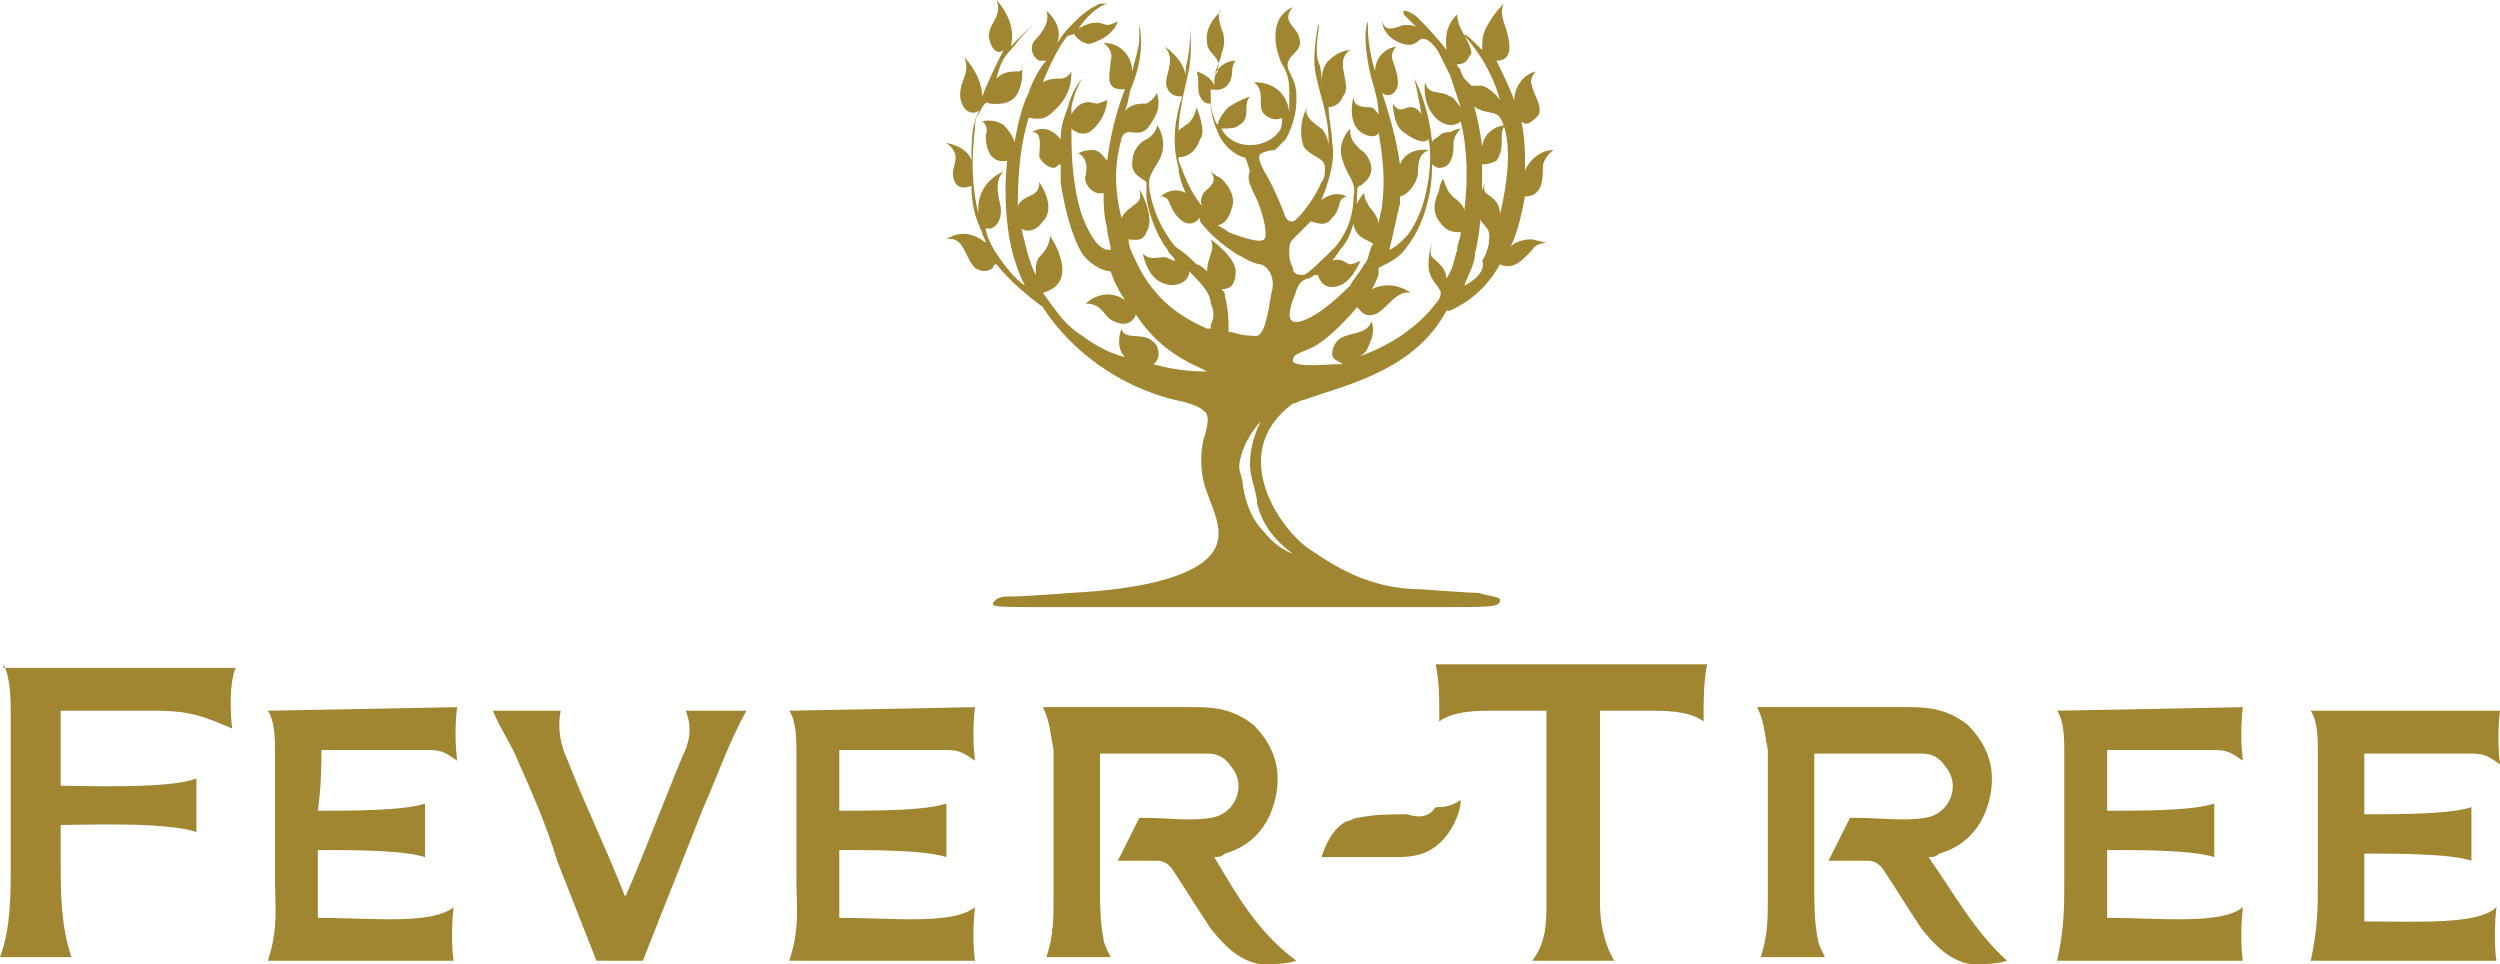
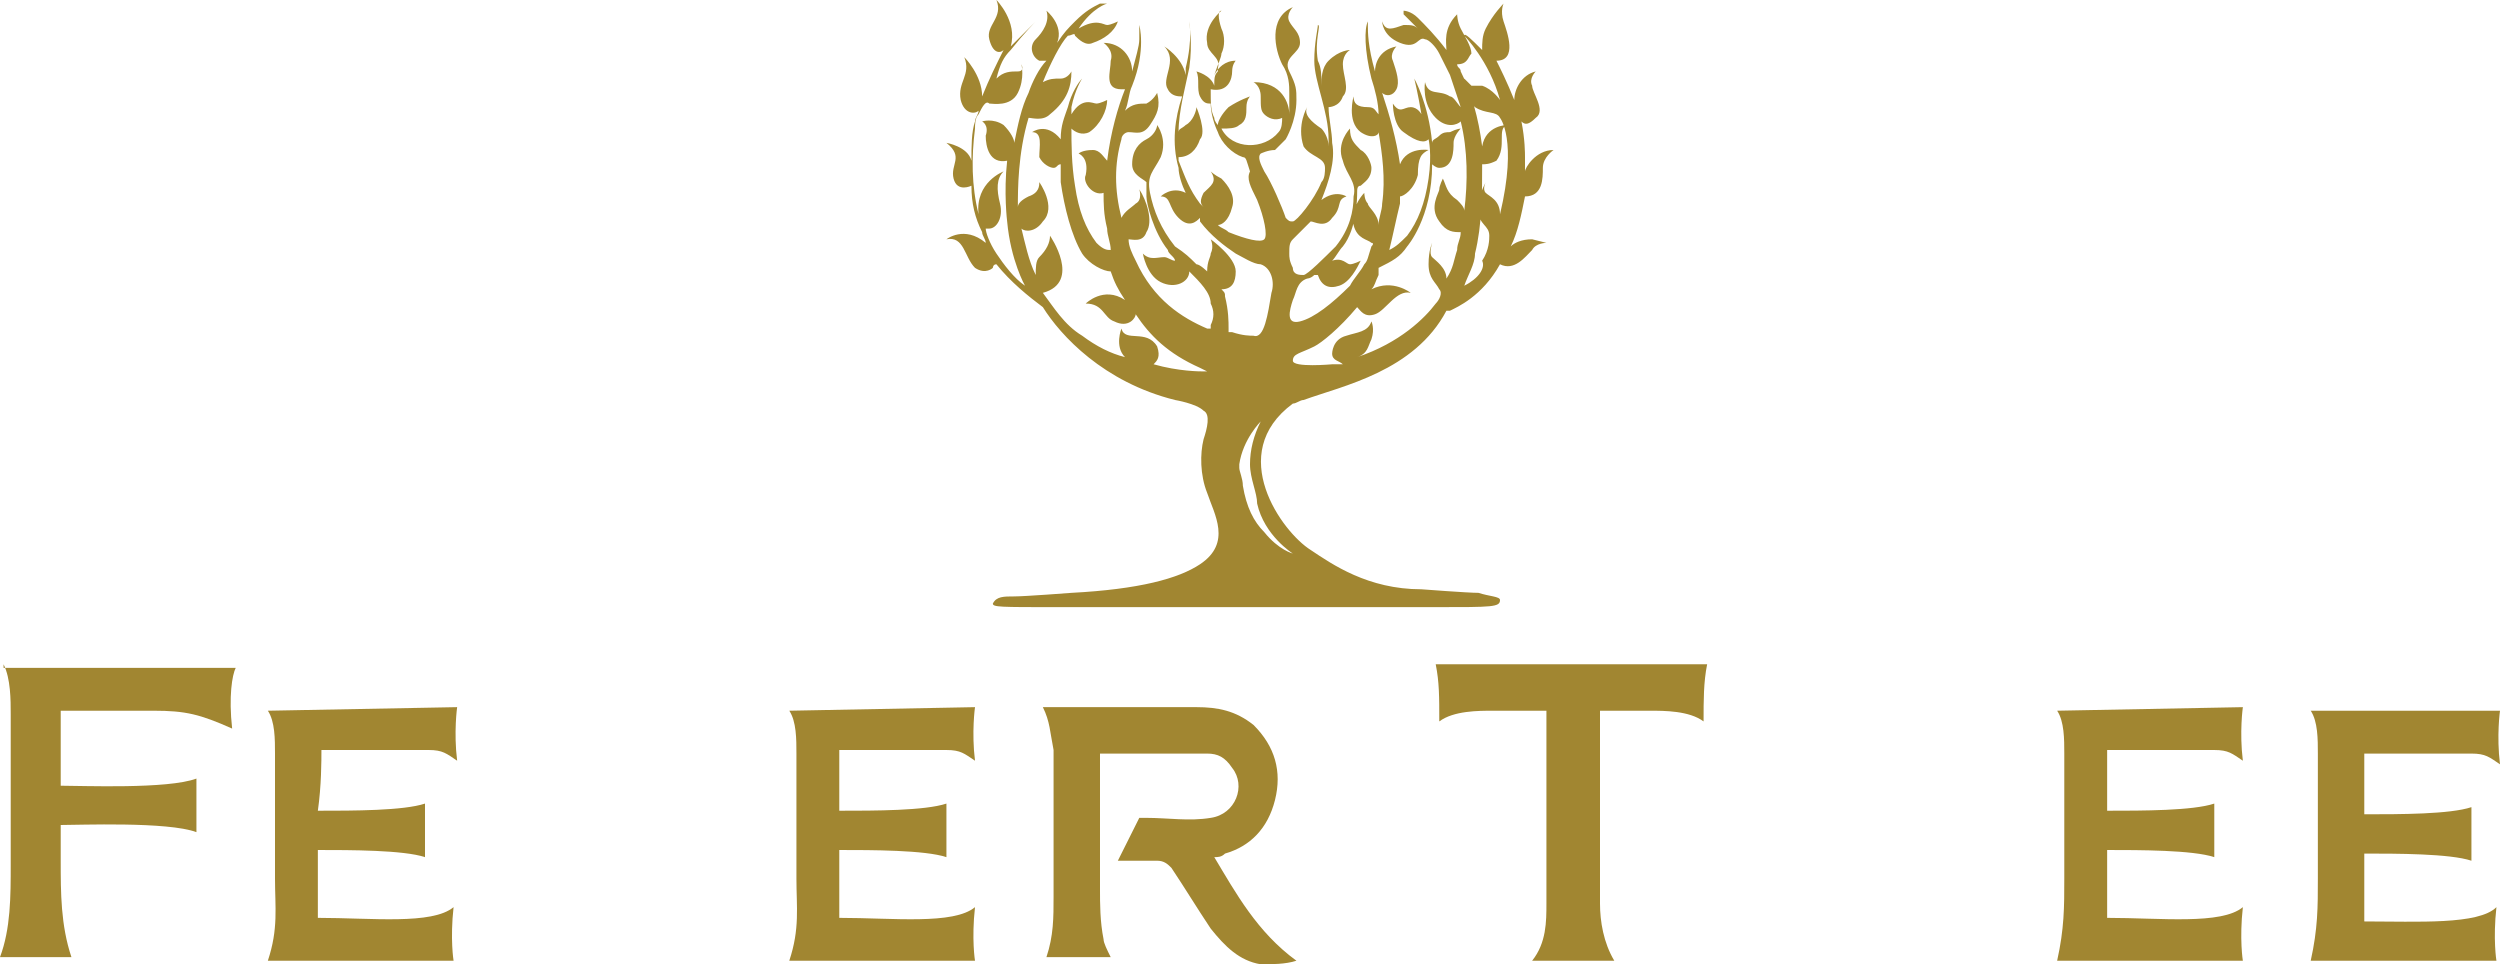
<svg xmlns="http://www.w3.org/2000/svg" version="1.1" id="Layer_1" x="0px" y="0px" viewBox="0 0 70 27" style="enable-background:new 0 0 70 27;" xml:space="preserve">
  <style type="text/css">
	.st0{fill:#A18631;}
</style>
  <g>
    <path class="st0" d="M34.7,17L34.7,17c0,0,0.1,0,0.2,0c0.1,0,0.2,0,0.2,0v0c1.2,0,4.6,0,5.1,0c1.6,0,1.8,0,1.8-0.2   c0-0.1-0.3-0.1-0.6-0.2c-0.3,0-1.6-0.1-1.6-0.1c-1.5,0-2.5-0.7-3.1-1.1c-0.8-0.5-2.4-2.7-0.5-4.1c0.1,0,0.2-0.1,0.3-0.1   c1.1-0.4,3.1-0.8,4-2.5c0,0,0,0,0,0c0,0,0,0,0.1,0c0.2-0.1,0.9-0.4,1.4-1.3c0.4,0.2,0.7-0.2,0.9-0.4c0.1-0.2,0.4-0.2,0.4-0.2   s0,0-0.4-0.1c-0.3,0-0.5,0.1-0.6,0.2c0.2-0.4,0.3-0.9,0.4-1.4c0.5,0,0.5-0.5,0.5-0.8c0-0.3,0.3-0.5,0.3-0.5c-0.5,0-0.8,0.5-0.8,0.6   c0-0.2,0-0.3,0-0.4c0-0.1,0-0.5-0.1-1c0.1,0.1,0.2,0.1,0.4-0.1c0.3-0.2-0.1-0.7-0.1-0.9C42.8,2.2,43,2,43,2   c-0.4,0.1-0.6,0.5-0.6,0.8c-0.2-0.5-0.4-0.9-0.5-1.1c0.6,0,0.3-0.8,0.2-1.1c-0.1-0.3,0-0.5,0-0.5s-0.3,0.3-0.5,0.7   c-0.1,0.2-0.1,0.4-0.1,0.6c-0.3-0.3-0.5-0.5-0.5-0.4c0,0,0.7,0.7,1,1.8c0,0-0.2-0.3-0.5-0.4c-0.1,0-0.2,0-0.3,0   c-0.1-0.1-0.2-0.2-0.2-0.2s0,0.2,0,0.4c0.1,0.1,0.2,0.3,0.3,0.4c0.3,0.2,0.6,0.1,0.7,0.3c0,0,0.5,0.6,0,2.7c0-0.4-0.3-0.5-0.4-0.6   c-0.1-0.1,0-0.3,0-0.3c-0.1,0.2-0.2,0.4-0.2,0.8c0,0.4,0.3,0.4,0.3,0.7c0,0.1,0,0.4-0.2,0.7C41.6,7.5,41.4,7.8,41,8   c0.1-0.3,0.3-0.6,0.3-0.9c0.2-0.8,0.2-1.7,0.2-2.5c0.1,0,0.2,0,0.4-0.1c0.3-0.4,0-0.9,0.3-1c0,0-0.6,0-0.7,0.6   c-0.1-0.8-0.3-1.5-0.6-2.1c0-0.1-0.1-0.1-0.1-0.2c0.3,0,0.3-0.2,0.4-0.3c0-0.2-0.2-0.5-0.3-0.7c-0.1-0.2-0.1-0.4-0.1-0.4   c-0.4,0.4-0.3,0.8-0.3,1c-0.3-0.4-0.6-0.7-0.8-0.9c-0.2-0.2-0.4-0.2-0.4-0.2c0,0,0,0,0,0.1c0.1,0.1,0.2,0.2,0.4,0.4   c-0.1-0.1-0.2-0.1-0.4-0.1c-0.3,0.1-0.5,0.2-0.6-0.1c0,0,0,0.4,0.5,0.6c0.5,0.2,0.5-0.2,0.7-0.1c0.1,0,0.3,0.2,0.4,0.4   c0.1,0.2,0.2,0.4,0.3,0.6c0.1,0.3,0.2,0.6,0.3,0.9c-0.1-0.1-0.2-0.3-0.3-0.3c-0.3-0.2-0.6,0-0.7-0.4c0,0-0.1,0.6,0.3,1   c0.3,0.3,0.6,0.2,0.7,0.1c0.2,0.8,0.2,1.7,0.1,2.5c0-0.1-0.1-0.2-0.2-0.3c-0.3-0.2-0.3-0.4-0.4-0.6c0,0-0.1,0.2-0.1,0.3   c0,0.1-0.3,0.5,0,0.9c0.2,0.3,0.4,0.3,0.6,0.3c0,0.2-0.1,0.3-0.1,0.5c-0.1,0.3-0.1,0.5-0.3,0.8c0-0.3-0.3-0.5-0.4-0.6   c-0.1-0.1,0-0.4,0-0.4C40.1,6.8,40,7,40,7.4c0,0.4,0.2,0.5,0.3,0.7c0.1,0.1,0,0.3-0.1,0.4c-0.3,0.4-1,1.1-2.2,1.5   c0.3-0.1,0.3-0.3,0.4-0.5c0.1-0.3,0-0.5,0-0.5c-0.1,0.3-0.4,0.3-0.7,0.4c-0.4,0.1-0.4,0.5-0.4,0.5c0,0.2,0.2,0.2,0.3,0.3   c-0.1,0-0.2,0-0.3,0c0,0-1.1,0.1-1.1-0.1c0-0.2,0.2-0.2,0.6-0.4c0.2-0.1,0.7-0.5,1.2-1.1c0.1,0.1,0.2,0.3,0.5,0.2   c0.3-0.1,0.6-0.7,1-0.6c0,0-0.5-0.4-1.1-0.1c0.1-0.1,0.1-0.2,0.2-0.4c0,0,0-0.1,0-0.1c0,0,0,0,0-0.1c0.4-0.2,0.6-0.3,0.8-0.6   c0,0,0.7-0.8,0.7-2.3c0,0,0.1,0.1,0.2,0.1c0.4,0,0.4-0.5,0.4-0.7c0-0.2,0.2-0.4,0.2-0.4s-0.1,0-0.3,0.1c-0.1,0-0.2,0-0.3,0.1   c-0.1,0.1-0.2,0.1-0.2,0.2c-0.1-1.1-0.5-1.8-0.5-1.8c0,0,0.1,0.4,0.2,1c0,0-0.1-0.2-0.3-0.2c-0.2,0-0.3,0.2-0.5-0.1   c0,0,0,0.6,0.3,0.8C39.7,4,39.9,4,40,3.9c0,0,0.1,0.4,0,1.1c-0.1,0.7-0.3,1.2-0.6,1.6c-0.2,0.2-0.3,0.3-0.5,0.4   c0.1-0.4,0.2-0.9,0.3-1.3c0-0.1,0-0.1,0-0.2c0.1,0,0.4-0.2,0.5-0.6c0-0.5,0.1-0.6,0.3-0.7c0,0-0.6-0.1-0.8,0.4   c-0.1-0.7-0.3-1.4-0.5-2c0.1,0.1,0.3,0.1,0.4-0.1c0.1-0.2,0-0.5-0.1-0.8c-0.1-0.2,0.1-0.4,0.1-0.4c-0.5,0.1-0.6,0.5-0.6,0.7   c-0.2-0.7-0.2-1.1-0.2-1.3c0,0,0-0.1,0-0.1c0,0,0,0,0,0c-0.1,0.2-0.1,0.8,0.1,1.6c0.1,0.3,0.2,0.7,0.2,1c-0.1-0.1-0.1-0.2-0.3-0.2   c-0.3,0-0.4-0.1-0.4-0.3c0,0-0.2,0.7,0.2,1c0.3,0.2,0.5,0.1,0.5,0c0.1,0.6,0.2,1.3,0.1,2c0,0.2-0.1,0.4-0.1,0.6   c0-0.3-0.3-0.5-0.3-0.6c-0.1-0.1-0.1-0.3-0.1-0.3c-0.1,0.1-0.4,0.5-0.3,0.9c0.1,0.4,0.4,0.4,0.5,0.5c0,0,0.1,0,0,0.1   c-0.1,0.3-0.1,0.4-0.2,0.5c-0.1,0.2-0.3,0.4-0.4,0.6c-0.5,0.5-1,0.9-1.4,1c-0.4,0.1-0.3-0.3-0.2-0.6c0.1-0.2,0.1-0.5,0.4-0.6   c0,0,0.1,0,0.2-0.1c0,0,0.1,0,0.1,0C37,8,37.2,8.1,37.5,8c0.3-0.1,0.5-0.5,0.6-0.7c0,0-0.2,0.1-0.3,0.1c-0.1,0-0.2-0.2-0.5-0.1   c0.1-0.1,0.2-0.3,0.3-0.4C38,6.4,38,5.5,38,5.4c0-0.1,0-0.2,0.1-0.2c0.1-0.1,0.3-0.2,0.3-0.5c0-0.1-0.1-0.4-0.3-0.5   c-0.2-0.2-0.3-0.3-0.3-0.6c0,0-0.4,0.4-0.2,0.9c0.1,0.4,0.4,0.6,0.3,1c0,0.4-0.1,0.9-0.5,1.4c-0.3,0.3-0.8,0.8-0.9,0.8   c-0.1,0-0.3,0-0.3-0.2c-0.1-0.2-0.1-0.3-0.1-0.4c0-0.2,0-0.3,0.1-0.4c0.1-0.1,0.3-0.3,0.5-0.5c0,0,0,0,0,0c0.1,0,0.4,0.2,0.6-0.1   c0.3-0.3,0.1-0.5,0.4-0.6c0,0-0.3-0.2-0.7,0.1c0.2-0.5,0.4-1.1,0.3-1.6c0-0.3-0.1-0.7-0.1-1c0,0,0.3,0,0.4-0.3c0.2-0.2,0-0.6,0-0.9   c0-0.3,0.2-0.4,0.2-0.4s-0.3,0-0.6,0.3c-0.2,0.2-0.2,0.5-0.2,0.7C37,2.1,37,1.9,36.9,1.7c-0.1-0.6,0.1-1,0-1c0,0,0,0,0,0   c0,0.1-0.1,0.5-0.1,1c0,0.6,0.4,1.4,0.4,2.2c0,0.1,0,0.1,0,0.2c0-0.2-0.1-0.4-0.2-0.5c-0.3-0.2-0.5-0.4-0.4-0.6   c0,0-0.3,0.5-0.1,1.1c0.2,0.3,0.6,0.3,0.6,0.6c0,0.1,0,0.3-0.1,0.4c-0.2,0.5-0.7,1.1-0.8,1.1c-0.1,0-0.1,0-0.2-0.1   c-0.1-0.3-0.4-1-0.6-1.3c-0.1-0.2-0.2-0.4-0.1-0.5c0,0,0.2-0.1,0.4-0.1C35.8,4.1,35.9,4,36,3.9c0,0,0.3-0.5,0.3-1.1   c0-0.3,0-0.4-0.2-0.8c-0.2-0.4,0.3-0.5,0.3-0.8c0-0.3-0.2-0.4-0.3-0.6c-0.1-0.2,0.1-0.4,0.1-0.4c-0.7,0.3-0.5,1.2-0.3,1.6   c0.2,0.3,0.2,0.6,0.2,0.8c0,0.1,0,0.2,0,0.3c0,0.1,0,0.2,0,0.3c0-0.3-0.2-0.9-1-0.9c0,0,0.2,0.1,0.2,0.4c0,0.3,0,0.4,0.1,0.5   c0.1,0.1,0.3,0.2,0.5,0.1c0,0.1,0,0.3-0.1,0.4c0,0,0,0,0,0c-0.4,0.5-1.3,0.5-1.6-0.1c0.2,0,0.4,0,0.5-0.1c0.2-0.1,0.2-0.3,0.2-0.5   c0-0.2,0.1-0.3,0.1-0.3s-0.3,0.1-0.6,0.3c-0.2,0.2-0.3,0.4-0.3,0.5c0,0-0.1-0.1-0.1-0.2c-0.1-0.2-0.1-0.4-0.1-0.8   c0.5,0.1,0.6-0.3,0.6-0.5c0-0.2,0.1-0.3,0.1-0.3c-0.3,0-0.5,0.2-0.6,0.4c0.1-0.3,0.2-0.5,0.2-0.6c0.1-0.2,0.1-0.5,0-0.7   c-0.1-0.3-0.1-0.5,0-0.5c0,0-0.5,0.4-0.4,0.9c0,0.3,0.4,0.4,0.3,0.7c0,0,0,0,0,0.1c-0.1,0.1-0.1,0.2-0.1,0.4   c-0.1-0.3-0.5-0.4-0.5-0.4c0.1,0.2,0,0.5,0.1,0.7c0.1,0.2,0.2,0.2,0.3,0.2c0,0.4,0.2,0.8,0.2,0.8c0.1,0.3,0.4,0.6,0.7,0.7   c0.1,0,0.1,0.1,0.2,0.4C34.9,5,35,5.2,35.2,5.6c0.2,0.5,0.3,1,0.2,1.1c-0.1,0.1-0.5,0-1-0.2c-0.1-0.1-0.2-0.1-0.3-0.2   c0.1,0,0.3-0.1,0.4-0.5c0.1-0.3-0.1-0.6-0.3-0.8c-0.2-0.1-0.3-0.2-0.3-0.2c0.2,0.3,0,0.4-0.2,0.6c-0.1,0.2-0.1,0.3,0,0.4   c0,0-0.1-0.1-0.1-0.1c-0.3-0.4-0.4-0.7-0.6-1.2c0,0,0-0.1,0-0.1c0.3,0,0.5-0.2,0.6-0.5C33.8,3.7,33.5,3,33.5,3   c0,0.1-0.1,0.4-0.3,0.5c-0.1,0.1-0.2,0.1-0.2,0.2c0-0.6,0.2-1.3,0.3-1.8c0.1-0.7,0-1.2,0-1.3c0,0,0,0,0,0c0,0,0.1,0.5-0.1,1.3   c0,0,0,0.1,0,0.2c-0.1-0.5-0.6-0.8-0.6-0.8c0.4,0.4-0.1,0.9,0.1,1.2c0.1,0.2,0.3,0.2,0.4,0.2c-0.2,0.6-0.3,1.3-0.1,2   c0,0.2,0.1,0.5,0.2,0.7c-0.4-0.2-0.7,0.1-0.7,0.1c0.3,0,0.2,0.3,0.5,0.6c0.3,0.3,0.5,0.1,0.6,0c0,0,0,0,0,0.1   c0.3,0.4,0.7,0.7,1,0.9c0.2,0.1,0.5,0.3,0.7,0.3c0.3,0.1,0.4,0.5,0.3,0.8c-0.1,0.6-0.2,1.3-0.5,1.2c-0.1,0-0.3,0-0.6-0.1   c0,0-0.1,0-0.1,0c0,0,0,0,0-0.1c0-0.2,0-0.5-0.1-0.9c0-0.1,0-0.1-0.1-0.2c0.3,0,0.4-0.2,0.4-0.5c0-0.4-0.7-0.9-0.7-0.9   s0.1,0.2,0,0.4c0,0.1-0.1,0.2-0.1,0.5c0,0-0.2-0.2-0.3-0.2c-0.2-0.2-0.3-0.3-0.6-0.5c-0.4-0.5-0.6-1-0.7-1.5   c-0.1-0.5,0.1-0.6,0.3-1c0.2-0.5-0.1-0.9-0.1-0.9c0,0.1-0.1,0.3-0.3,0.4c-0.2,0.1-0.4,0.3-0.4,0.7c0,0.3,0.3,0.4,0.4,0.5   c0,0.1,0,0.2,0,0.4c0,0.2,0.2,1,0.6,1.5c0,0.1,0.2,0.2,0.2,0.3c-0.1,0-0.2-0.1-0.3-0.1c-0.2,0-0.4,0.1-0.6-0.1c0,0,0.1,0.6,0.5,0.8   c0.4,0.2,0.8,0,0.8-0.3c0.3,0.3,0.6,0.6,0.6,0.9c0.1,0.2,0.1,0.4,0,0.6c0,0,0,0.1,0,0.1c0,0,0,0-0.1,0c-0.7-0.3-1.5-0.8-2-1.9   c-0.1-0.2-0.2-0.4-0.2-0.6c0.1,0,0.4,0.1,0.5-0.2c0.2-0.3,0-0.9-0.2-1.2c0,0,0.1,0.3-0.1,0.4c-0.1,0.1-0.3,0.2-0.4,0.4   c-0.2-0.8-0.2-1.5,0-2.2c0-0.1,0.1-0.2,0.2-0.2c0.2,0,0.4,0.1,0.6-0.2c0.2-0.3,0.3-0.5,0.2-0.9c0,0-0.1,0.2-0.3,0.3   c-0.2,0-0.4,0-0.6,0.2c0.1-0.2,0.1-0.5,0.2-0.7c0.4-1,0.2-1.7,0.2-1.7c0,0,0,0,0,0c0,0.1,0,0.2,0,0.4c0,0.2-0.1,0.5-0.2,0.9   c0-0.4-0.3-0.8-0.8-0.8c0,0,0.3,0.2,0.2,0.5c0,0.3-0.2,0.8,0.3,0.8c0,0,0.1,0,0.1,0c-0.2,0.5-0.4,1.2-0.5,2   c-0.1-0.1-0.2-0.3-0.4-0.3c-0.3,0-0.4,0.1-0.4,0.1s0.3,0.1,0.2,0.6c-0.1,0.2,0.2,0.6,0.5,0.5c0,0.3,0,0.6,0.1,1   c0,0.2,0.1,0.4,0.1,0.6c-0.1,0-0.2,0-0.4-0.2c-0.3-0.4-0.5-0.9-0.6-1.6C30,4.6,30,4,30,3.6c0.1,0.1,0.3,0.2,0.5,0.1   c0.3-0.2,0.5-0.6,0.5-0.9c0,0-0.2,0.1-0.3,0.1c-0.1,0-0.4-0.2-0.7,0.3c0-0.1,0-0.1,0-0.2c0.1-0.5,0.3-0.8,0.3-0.8c0,0,0,0,0,0   c-0.1,0.1-0.3,0.4-0.4,0.8c-0.1,0.3-0.2,0.5-0.2,0.9c-0.4-0.5-0.8-0.2-0.8-0.2c0.3,0,0.2,0.4,0.2,0.7c0.1,0.2,0.3,0.3,0.4,0.3   c0.1,0,0.1-0.1,0.2-0.1c0,0.2,0,0.3,0,0.5c0.1,0.7,0.3,1.5,0.6,2c0.2,0.3,0.6,0.5,0.8,0.5c0.1,0.3,0.2,0.5,0.4,0.8   c-0.6-0.4-1.1,0.1-1.1,0.1c0.5,0,0.5,0.4,0.8,0.5c0.4,0.2,0.6-0.1,0.6-0.2c0.4,0.6,0.9,1.1,1.8,1.5c0.2,0.1,0.2,0.1,0.2,0.1   c0,0,0,0-0.1,0c-0.1,0-0.7,0-1.4-0.2c0.1-0.1,0.2-0.2,0.1-0.5c-0.3-0.5-0.9-0.1-1-0.5c0,0-0.2,0.5,0.1,0.8   c-0.4-0.1-0.8-0.3-1.2-0.6c-0.5-0.3-0.8-0.8-1.1-1.2c1.1-0.3,0.2-1.6,0.2-1.6c0,0.2-0.1,0.4-0.3,0.6c-0.1,0.1-0.1,0.3-0.1,0.5   c-0.2-0.4-0.3-0.9-0.4-1.3c0.1,0.1,0.4,0.1,0.6-0.2c0.4-0.4-0.1-1.1-0.1-1.1c0,0.1,0,0.3-0.3,0.4c-0.2,0.1-0.3,0.2-0.3,0.3   c0-0.5,0-1.5,0.3-2.5c0.1,0,0.4,0.1,0.6-0.1C29.9,2.8,30,2.4,30,2c0,0-0.1,0.2-0.3,0.2c-0.2,0-0.3,0-0.5,0.1   c0.2-0.5,0.5-1.1,0.7-1.3C30,1,30.1,0.9,30.1,1c0.1,0.1,0.3,0.3,0.5,0.2c0.3-0.1,0.6-0.3,0.7-0.6c0,0-0.2,0.1-0.3,0.1   c-0.1,0-0.3-0.2-0.8,0.1c0,0,0,0,0,0C30.6,0.2,31,0.1,31,0.1c0,0-0.1,0-0.2,0c-0.2,0.1-0.4,0.2-0.7,0.5c-0.2,0.2-0.3,0.3-0.5,0.6   c0.2-0.5-0.3-0.9-0.3-0.9c0.1,0.3-0.1,0.6-0.3,0.8c-0.2,0.2-0.1,0.5,0.1,0.6c0.1,0,0.1,0,0.2,0c-0.2,0.2-0.4,0.6-0.5,0.9   c-0.2,0.4-0.3,0.9-0.4,1.4c0-0.1-0.1-0.3-0.3-0.5c-0.3-0.2-0.6-0.1-0.6-0.1s0.2,0.1,0.1,0.4c0,0.3,0.1,0.8,0.6,0.7   c-0.1,0.9,0,1.7,0,1.7c0.1,1.1,0.5,1.8,0.5,1.8c-0.3-0.2-0.6-0.6-0.8-0.9c-0.2-0.3-0.3-0.6-0.3-0.7c0,0,0.1,0,0.1,0   c0.2,0,0.4-0.3,0.3-0.7c-0.1-0.4-0.1-0.7,0.1-0.9c0,0-0.8,0.3-0.7,1.2c-0.2-0.8-0.2-1.6-0.1-2.4c0-0.1,0-0.3,0.1-0.4   c0.1-0.2,0.2-0.4,0.3-0.3c0.1,0,0.6,0.1,0.8-0.3c0.2-0.4,0.1-0.8,0.1-0.8S28.7,2,28.5,2c-0.2,0-0.4,0-0.6,0.2   c0.1-0.4,0.2-0.6,0.4-0.8C28.7,0.9,29,0.6,29,0.6c0,0,0,0,0,0c0,0-0.1,0.1-0.2,0.2c-0.1,0.1-0.3,0.3-0.5,0.5   C28.5,0.6,27.9,0,27.9,0c0.2,0.5-0.3,0.7-0.2,1.1c0.1,0.4,0.3,0.4,0.4,0.3c-0.2,0.4-0.4,0.8-0.6,1.3c0-0.6-0.5-1.1-0.5-1.1   c0.2,0.5-0.2,0.7-0.1,1.2c0.1,0.4,0.4,0.4,0.5,0.3c0,0.1-0.1,0.2-0.1,0.3c-0.1,0.3-0.1,0.7-0.1,1.1C27.1,4.1,26.5,4,26.5,4   c0.5,0.4,0.1,0.6,0.2,1c0.1,0.4,0.5,0.2,0.5,0.2c0,0.5,0.1,0.9,0.3,1.3c0,0.1,0.1,0.2,0.1,0.3c-0.6-0.5-1.1-0.1-1.1-0.1   C27,6.6,27,7.2,27.3,7.5c0.3,0.2,0.5,0,0.5,0c0,0,0-0.1,0.1-0.1c0.4,0.5,0.9,0.9,1.3,1.2c0.5,0.8,1.7,2.1,3.7,2.6   c0,0,0.6,0.1,0.8,0.3c0.2,0.1,0.1,0.5,0,0.8c-0.1,0.4-0.1,1,0.1,1.5c0.2,0.6,0.7,1.4-0.2,2c-0.6,0.4-1.7,0.7-3.6,0.8   c0,0-1.3,0.1-1.6,0.1c-0.3,0-0.5,0-0.6,0.2C27.8,17,28,17,29.6,17C30.1,17,33.5,17,34.7,17z M34.7,13c0.1-0.7,0.6-1.2,0.6-1.2   c0,0,0,0,0,0c0,0,0,0,0,0c-0.2,0.4-0.3,0.8-0.3,1.2c0,0.4,0.2,0.8,0.2,1.1c0.2,0.9,1,1.4,1,1.4c0,0,0,0,0,0c0,0,0,0,0,0h0   c0,0-0.4-0.1-0.8-0.6c-0.3-0.3-0.5-0.7-0.6-1.3c0-0.2-0.1-0.4-0.1-0.5C34.7,13.1,34.7,13,34.7,13z" />
    <path class="st0" d="M34,24c0.1,0,0.2,0,0.3-0.1c0.7-0.2,1.2-0.7,1.4-1.5c0.2-0.8,0-1.5-0.6-2.1c-0.5-0.4-1-0.5-1.6-0.5   c-1.4,0-2.8,0-4.2,0c-0.1,0,0,0-0.1,0c0.2,0.4,0.2,0.7,0.3,1.2c0,1.3,0,2.7,0,4.1c0,0.6,0,1.1-0.2,1.7h1.8   c-0.1-0.2-0.2-0.4-0.2-0.5c-0.1-0.5-0.1-1-0.1-1.4c0-1.2,0-2.4,0-3.6v-0.2c0,0,0.1,0,0.1,0c1,0,1.9,0,2.9,0c0.3,0,0.5,0.1,0.7,0.4   c0.4,0.5,0.1,1.3-0.6,1.4c-0.6,0.1-1.2,0-1.8,0c-0.1,0-0.2,0-0.2,0c-0.2,0.4-0.4,0.8-0.6,1.2c0.4,0,0.7,0,1.1,0   c0.2,0,0.3,0.1,0.4,0.2c0.4,0.6,0.7,1.1,1.1,1.7c0.4,0.5,0.8,0.9,1.4,1c0.3,0,0.7,0,1-0.1C35.2,26.1,34.6,25,34,24z" />
-     <path class="st0" d="M54,24c0.1,0,0.2,0,0.3-0.1c0.7-0.2,1.2-0.7,1.4-1.5c0.2-0.8,0-1.5-0.6-2.1c-0.5-0.4-1-0.5-1.6-0.5   c-1.4,0-2.8,0-4.2,0c-0.1,0,0,0-0.1,0c0.2,0.4,0.2,0.7,0.3,1.2c0,1.3,0,2.7,0,4.1c0,0.6,0,1.1-0.2,1.7h1.8   c-0.1-0.2-0.2-0.4-0.2-0.5c-0.1-0.5-0.1-1-0.1-1.4c0-1.2,0-2.4,0-3.6v-0.2c0,0,0.1,0,0.1,0c1,0,1.9,0,2.9,0c0.3,0,0.5,0.1,0.7,0.4   c0.4,0.5,0.1,1.3-0.6,1.4c-0.6,0.1-1.2,0-1.9,0c-0.1,0-0.1,0-0.2,0c-0.2,0.4-0.4,0.8-0.6,1.2c0.4,0,0.7,0,1.1,0   c0.2,0,0.3,0.1,0.4,0.2c0.4,0.6,0.7,1.1,1.1,1.7c0.4,0.5,0.8,0.9,1.4,1c0.3,0,0.7,0,1-0.1C55.3,26.1,54.7,25,54,24z" />
-     <path class="st0" d="M19.1,21.2c-0.5,1.2-1.5,3.8-1.6,3.9c-0.5-1.3-1.1-2.5-1.6-3.8c-0.2-0.4-0.3-0.9-0.2-1.4h-1.9   c0.2,0.5,0.5,0.9,0.7,1.4c0.4,0.9,0.8,1.8,1.1,2.8l1.1,2.8H18l1.7-4.3c0.4-0.9,0.7-1.8,1.2-2.7h-1.7C19.4,20.4,19.3,20.8,19.1,21.2   z" />
    <path class="st0" d="M0.1,18.6c0.2,0.4,0.2,1,0.2,1.4c0,0.5,0,1.1,0,1.6c0,0.8,0,1.6,0,2.4v0.2c0,0.9,0,1.8-0.3,2.6h2   c-0.3-0.9-0.3-1.8-0.3-2.7c0-0.1,0-0.5,0-1c0.5,0,3-0.1,3.8,0.2v-1.5C4.7,22.1,2.3,22,1.7,22c0-1.1,0-2.1,0-2.1h0.1h0.8   c0.6,0,1.1,0,1.7,0c0.9,0,1.3,0.1,2.2,0.5c-0.1-0.9,0-1.5,0.1-1.7H0.1z" />
    <path class="st0" d="M40.2,18.6c0.1,0.5,0.1,0.9,0.1,1.6c0.4-0.3,1.1-0.3,1.5-0.3l1.5,0c0,0,0,4.1,0,5.4c0,0.5,0,1.1-0.4,1.6h2.3   c-0.3-0.5-0.4-1.1-0.4-1.6c0-1.2,0-5.4,0-5.4l1.4,0c0.4,0,1.1,0,1.5,0.3c0-0.6,0-1.1,0.1-1.6H40.2z" />
-     <path class="st0" d="M39.4,22.8c-0.5,0-0.9,0-1.4,0.1c-0.1,0-0.2,0.1-0.3,0.1c-0.4,0.2-0.6,0.7-0.7,1c0,0,1.5,0,1.9,0   c0.5,0,0.9,0,1.3-0.3c0.4-0.3,0.7-0.9,0.7-1.3c-0.3,0.2-0.5,0.2-0.7,0.2C40,22.9,39.7,22.9,39.4,22.8z" />
    <path class="st0" d="M7.5,19.9c0.2,0.3,0.2,0.8,0.2,1.2c0,1.2,0,2.3,0,3.5c0,0.8,0.1,1.4-0.2,2.3c0,0,0,0,0,0c1.7,0,5.2,0,5.2,0   s-0.1-0.6,0-1.5c-0.6,0.5-2.3,0.3-3.8,0.3c0-0.3,0-1,0-1.9c0.9,0,2.4,0,3,0.2v-1.5c-0.6,0.2-2,0.2-3,0.2C9,22,9,21.3,9,21   c0.2,0,2.2,0,3,0c0.4,0,0.5,0.1,0.8,0.3c-0.1-0.8,0-1.5,0-1.5S7.6,19.9,7.5,19.9z" />
    <path class="st0" d="M22.1,19.9c0.2,0.3,0.2,0.8,0.2,1.2c0,1.2,0,2.3,0,3.5c0,0.8,0.1,1.4-0.2,2.3c0,0,0,0,0,0c1.7,0,5.2,0,5.2,0   s-0.1-0.6,0-1.5c-0.6,0.5-2.3,0.3-3.8,0.3c0-0.3,0-1,0-1.9c0.9,0,2.4,0,3,0.2v-1.5c-0.6,0.2-2,0.2-3,0.2c0-0.8,0-1.5,0-1.7   c0.2,0,2.2,0,3,0c0.4,0,0.5,0.1,0.8,0.3c-0.1-0.8,0-1.5,0-1.5S22.2,19.9,22.1,19.9z" />
    <path class="st0" d="M57.6,19.9c0.2,0.3,0.2,0.8,0.2,1.2c0,1.2,0,2.3,0,3.5c0,0.8,0,1.4-0.2,2.3c0,0,0,0,0,0c1.7,0,5.2,0,5.2,0   s-0.1-0.6,0-1.5c-0.6,0.5-2.3,0.3-3.8,0.3c0-0.3,0-1,0-1.9c0.9,0,2.4,0,3,0.2v-1.5c-0.6,0.2-2,0.2-3,0.2c0-0.8,0-1.5,0-1.7   c0.2,0,2.2,0,3,0c0.4,0,0.5,0.1,0.8,0.3c-0.1-0.8,0-1.5,0-1.5S57.7,19.9,57.6,19.9z" />
    <path class="st0" d="M66.2,25.8c0-0.3,0-1,0-1.9c0.9,0,2.4,0,3,0.2v-1.5c-0.6,0.2-2,0.2-3,0.2c0-0.8,0-1.5,0-1.7c0.2,0,2.2,0,3,0   c0.4,0,0.5,0.1,0.8,0.3c-0.1-0.8,0-1.5,0-1.5s-5.2,0-5.3,0c0.2,0.3,0.2,0.8,0.2,1.2c0,1.2,0,2.3,0,3.5c0,0.8,0,1.4-0.2,2.3   c0,0,0,0,0,0c1.7,0,5.2,0,5.2,0s-0.1-0.6,0-1.5C69.4,25.9,67.7,25.8,66.2,25.8z" />
  </g>
</svg>